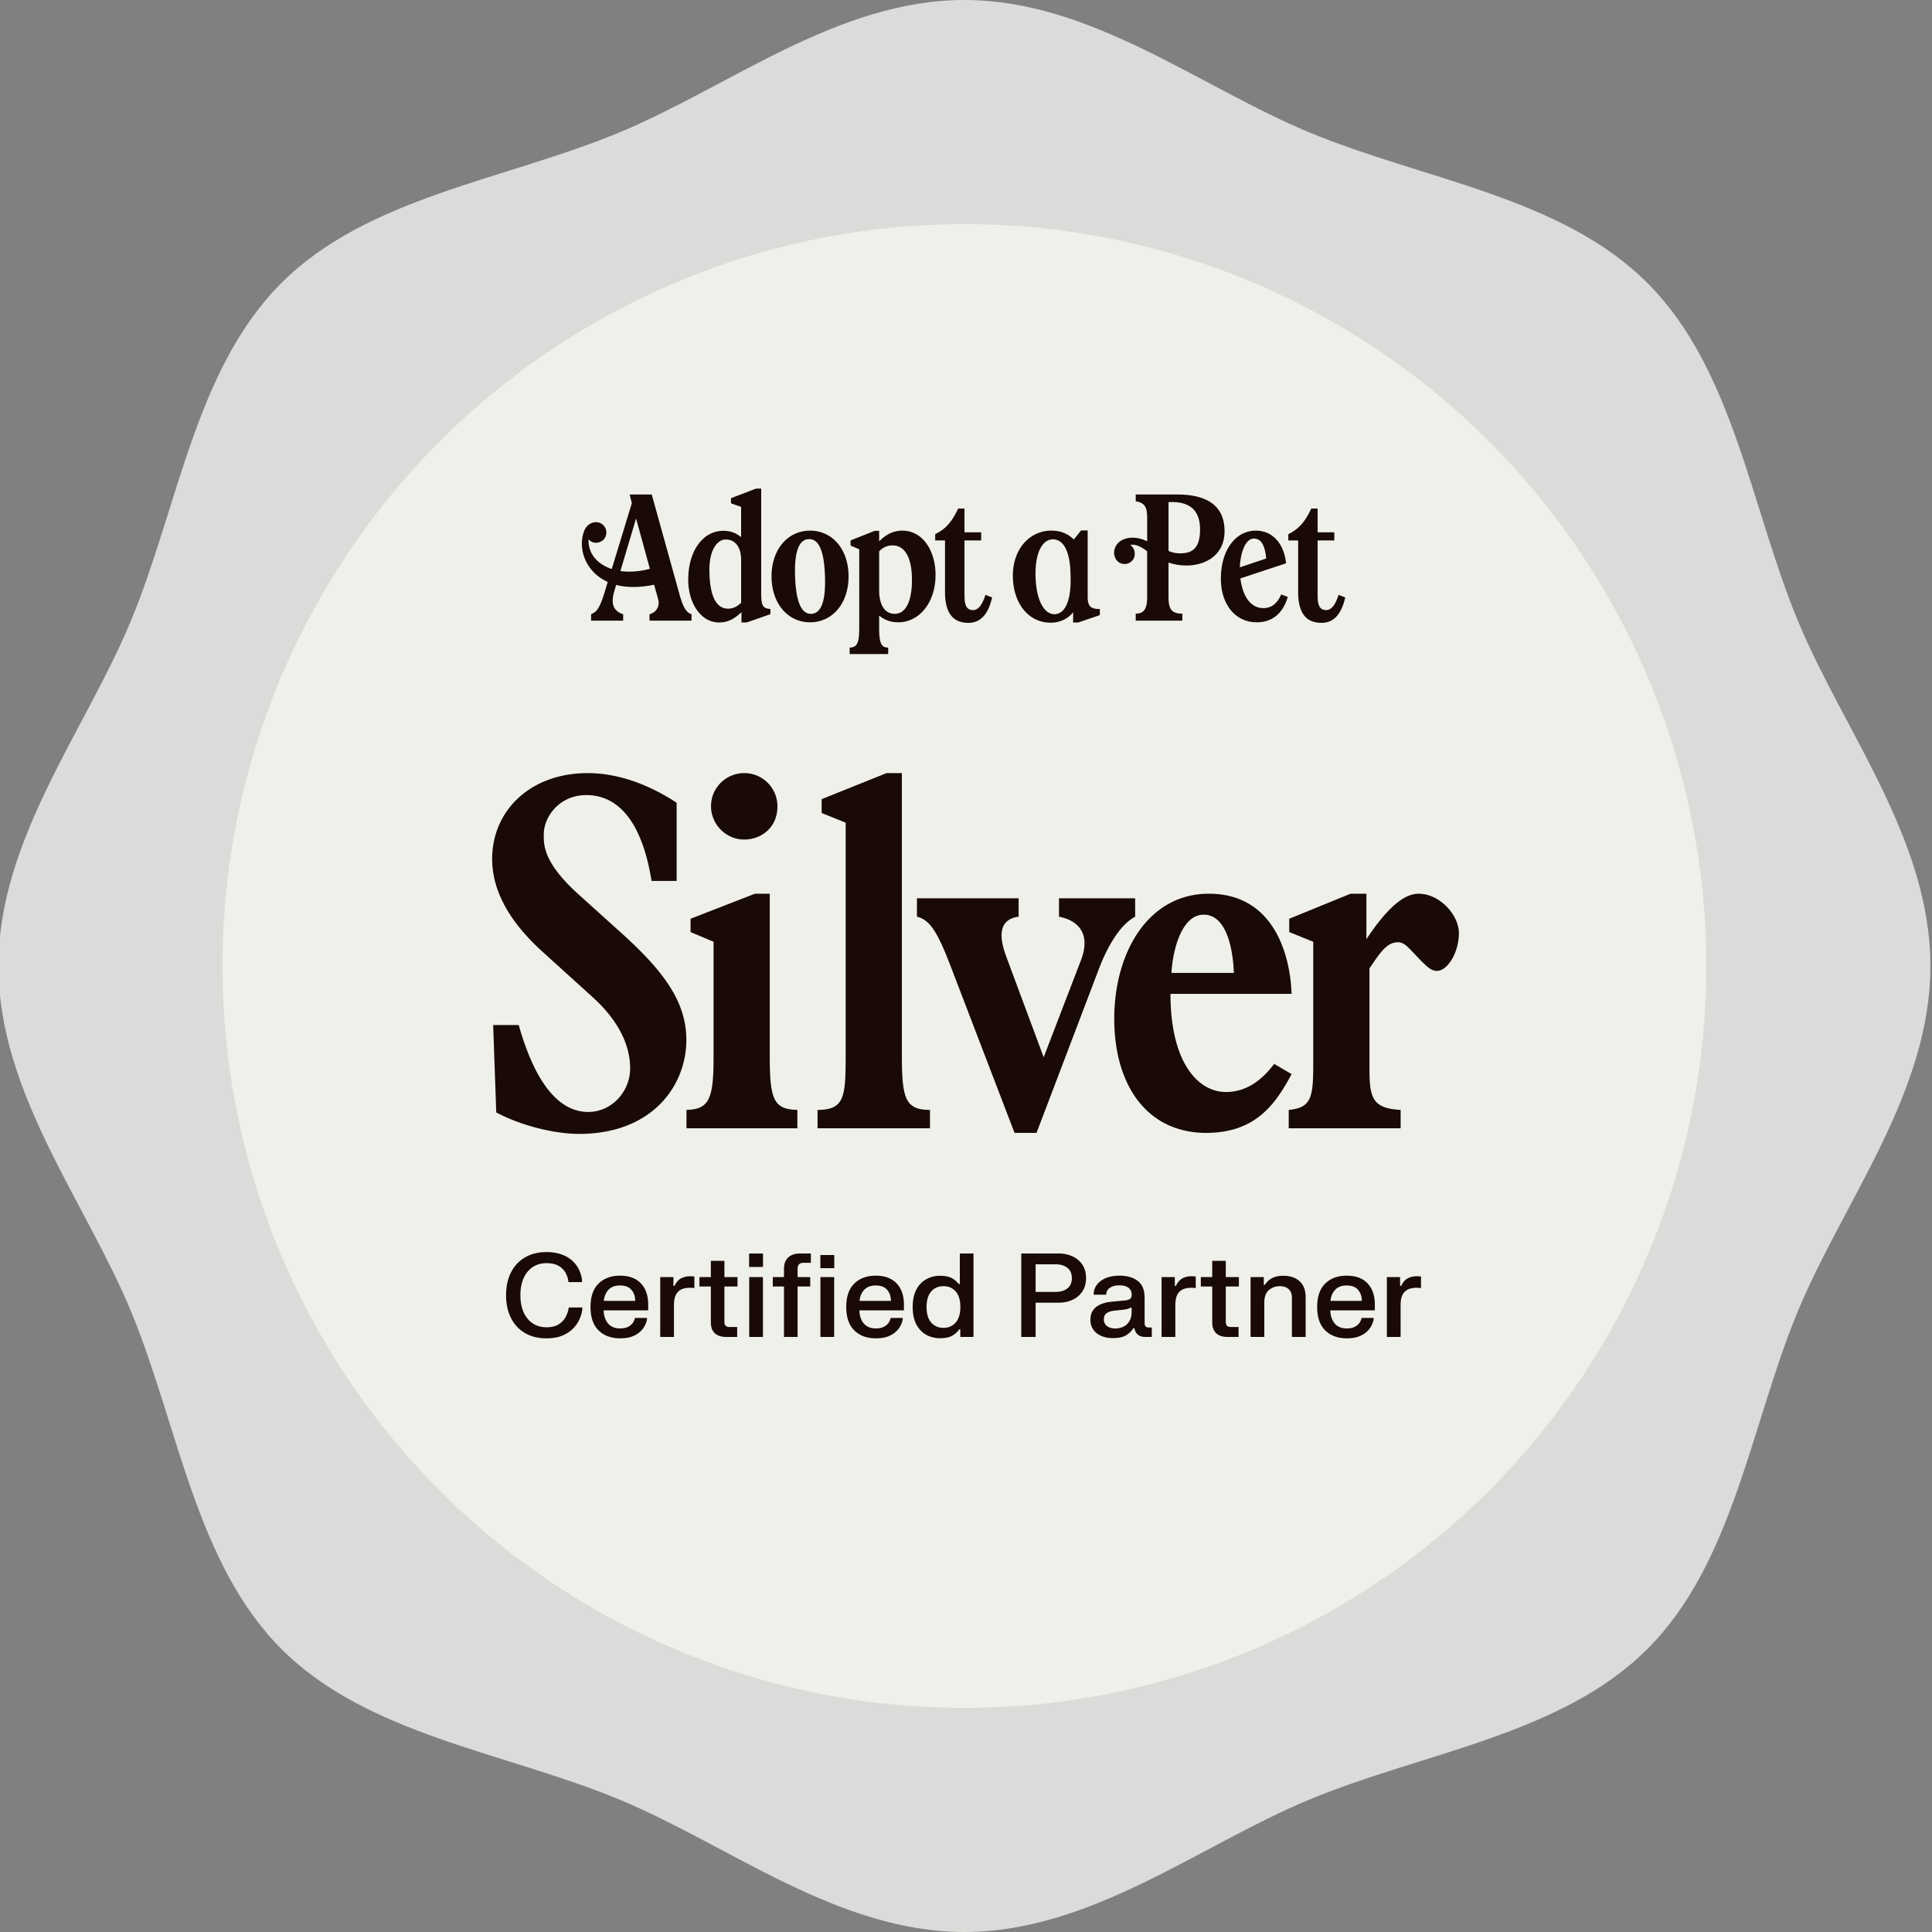
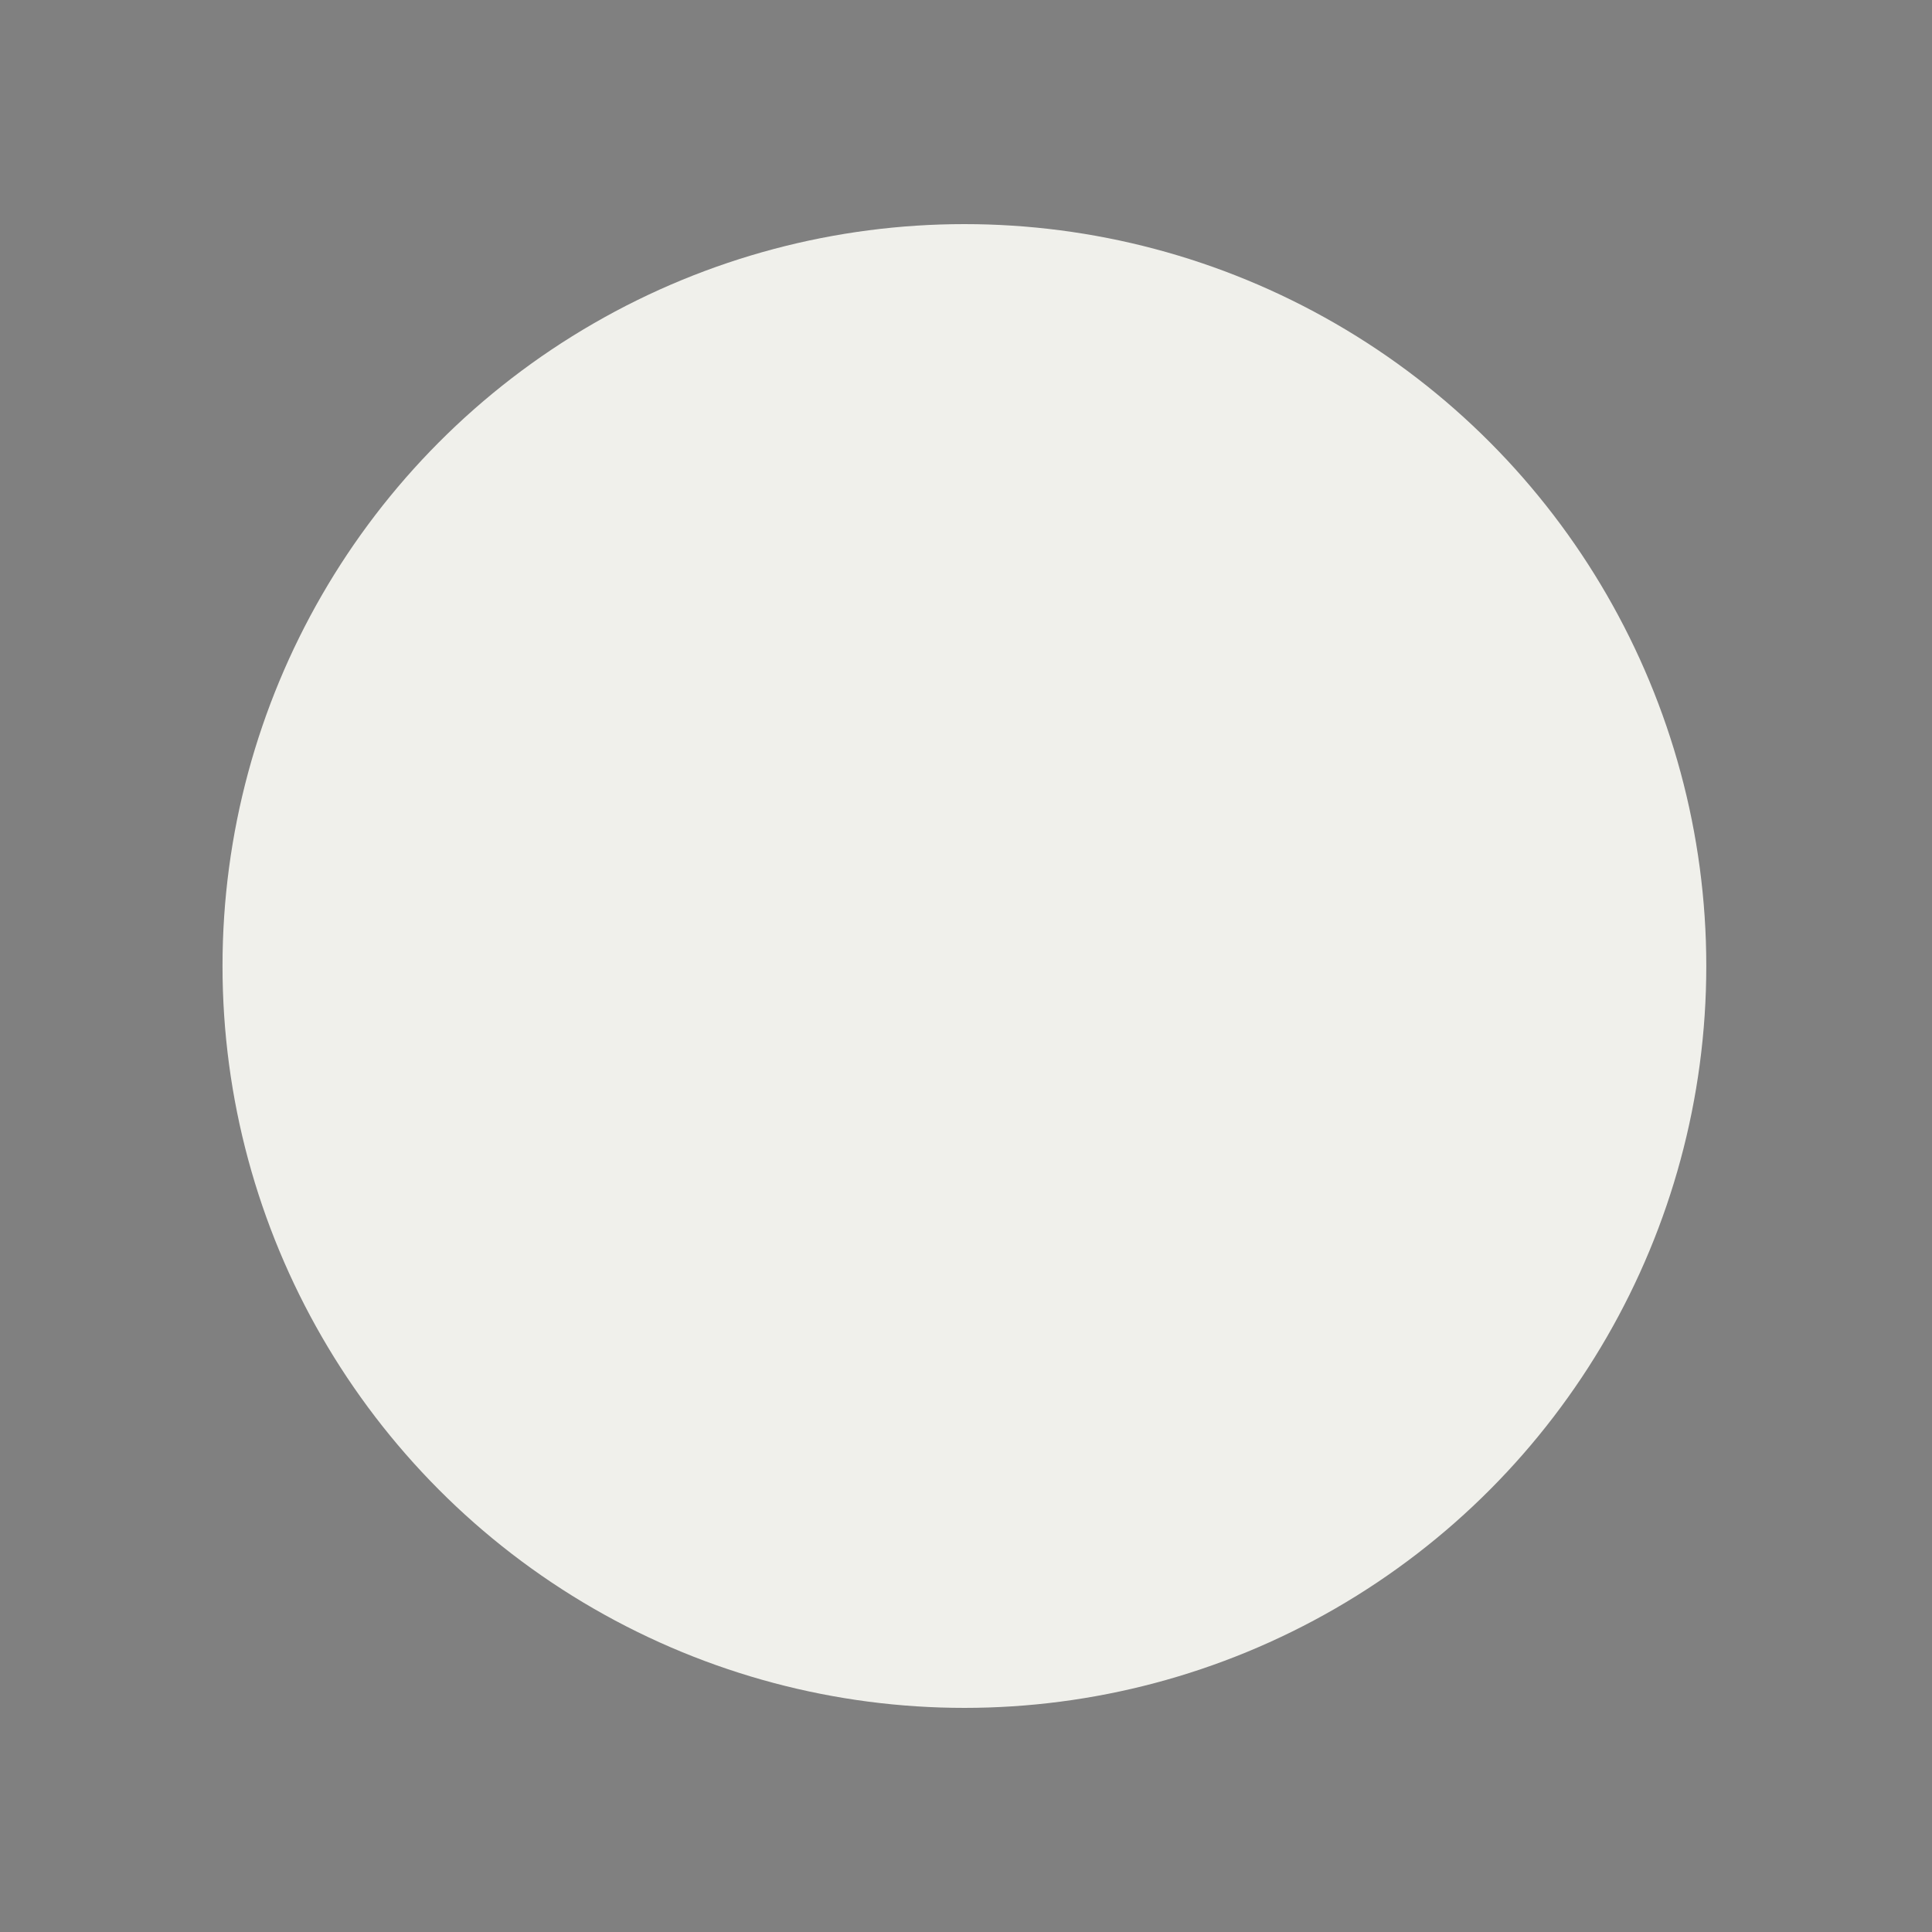
<svg xmlns="http://www.w3.org/2000/svg" width="500" height="500" fill="none">
  <rect width="100%" height="100%" fill="#808080" stroke="none" />
  <g clip-path="url(#a)">
-     <path fill="#DBDBD9" d="M499.586 250c0 32.786-22.475 60.843-34.294 89.327-12.246 29.531-16.663 65.184-38.945 87.428-22.243 22.245-57.893 26.702-87.421 38.948C310.444 477.523 282.35 500 249.567 500c-32.783 0-60.839-22.477-89.321-34.297-29.528-12.246-65.178-16.664-87.421-38.948-22.243-22.283-26.7-57.897-38.945-87.428C22.061 310.843-.414 282.747-.414 250s22.475-60.843 34.294-89.327c12.245-29.531 16.663-65.184 38.945-87.428C95.068 51 130.718 46.582 160.246 34.297 188.728 22.477 216.822 0 249.567 0c32.744 0 60.838 22.477 89.359 34.297 29.528 12.246 65.178 16.664 87.421 38.948 22.282 22.244 26.699 57.897 38.945 87.428 11.819 28.484 34.294 56.58 34.294 89.327Z" />
    <circle cx="249.586" cy="250" r="192" fill="#F0F0EB" />
-     <path fill="#190A05" d="M175.115 207.751v20.236h-6.48c-.926-5.29-3.836-22.22-16.929-22.22-6.878 0-10.978 5.555-10.978 10.184 0 2.646-.264 7.275 9.391 15.871l10.712 9.655c10.846 9.787 16.797 17.723 16.797 27.642 0 11.771-8.729 24.336-27.774 24.336-5.819 0-14.416-1.852-21.426-5.555l-.793-22.616h6.612c1.984 6.877 7.01 22.484 17.988 22.484 6.216 0 10.845-5.423 10.845-11.242 0-7.01-3.968-13.358-10.052-18.781l-12.697-11.506c-7.142-6.481-12.961-14.549-12.961-23.939 0-12.433 9.787-22.22 24.732-22.22 8.333 0 16.401 3.307 23.013 7.671Zm9.553 65.601v-29.626l-5.952-2.513v-3.439l16.665-6.481h3.835v42.191c0 11.11 1.058 13.622 7.142 13.755V292h-28.7v-4.761c6.084-.133 7.01-3.175 7.01-13.887Zm7.936-73.272c4.893 0 8.596 3.968 8.596 8.597 0 5.555-4.232 8.597-8.596 8.597-4.894 0-8.597-4.1-8.597-8.597 0-4.893 3.968-8.597 8.597-8.597Zm26.252 12.829-6.216-2.512v-3.571l16.797-6.746h3.967v73.139c0 11.11.926 14.02 7.274 14.02V292h-29.097v-4.761c7.01 0 7.275-3.439 7.275-14.152v-60.178Zm55.215 19.575h19.706v4.761c-5.026 2.645-8.332 10.845-9.126 12.829l-16.4 43.116h-5.687l-16.532-43.116c-3.307-8.597-5.29-12.035-8.729-12.829v-4.761h26.319v4.761c-5.29.661-5.025 5.29-3.306 10.052l9.787 26.319 9.655-25.129c2.645-6.877-.794-10.316-5.687-11.242v-4.761Zm60.19 24.732h-31.345c0 17.194 6.745 25.394 14.416 25.394 6.877 0 10.977-5.423 12.432-7.275l4.497 2.646c-4.1 7.671-9.258 15.209-22.087 15.209-15.475 0-23.807-12.564-23.807-29.493 0-17.326 8.862-32.404 24.468-32.404 17.59 0 21.161 17.194 21.426 25.923Zm-31.081-5.423h16.136c-.133-4.496-1.323-15.077-7.804-15.077-5.819 0-8.067 9.523-8.332 15.077Zm50.443-20.5v11.771c5.423-8.2 9.788-11.771 13.491-11.771 5.555 0 10.448 5.555 10.448 10.184 0 5.026-2.91 9.787-5.687 9.787-1.323 0-2.381-.793-4.894-3.438-2.512-2.646-3.571-3.968-5.158-3.968-3.042 0-4.761 2.91-7.406 6.745v25.923c0 7.671.793 10.316 8.068 10.713V292H333.52v-4.761c6.084-.529 6.348-3.571 6.348-12.433v-31.08l-6.216-2.513v-3.439l15.871-6.481h4.1ZM130.975 335.2c0-2.29.43-4.27 1.29-5.94.86-1.67 2.07-2.955 3.63-3.855 1.56-.91 3.395-1.365 5.505-1.365 1.56 0 2.905.215 4.035.645 1.14.43 2.08 1.005 2.82 1.725.74.71 1.3 1.5 1.68 2.37.39.86.62 1.72.69 2.58v.45h-3.51c-.06-.76-.285-1.515-.675-2.265-.38-.76-.975-1.39-1.785-1.89-.81-.5-1.885-.75-3.225-.75-1.35 0-2.535.335-3.555 1.005-1.01.67-1.795 1.625-2.355 2.865-.56 1.24-.84 2.715-.84 4.425s.28 3.185.84 4.425c.56 1.24 1.345 2.195 2.355 2.865 1.02.67 2.205 1.005 3.555 1.005 1.33 0 2.4-.265 3.21-.795.82-.54 1.425-1.205 1.815-1.995.4-.79.645-1.565.735-2.325h3.51v.45c-.09.86-.335 1.73-.735 2.61-.39.88-.96 1.695-1.71 2.445-.74.74-1.675 1.34-2.805 1.8-1.13.45-2.48.675-4.05.675-2.11 0-3.945-.45-5.505-1.35-1.56-.91-2.77-2.2-3.63-3.87-.86-1.67-1.29-3.65-1.29-5.94Zm21.853 3.045c0-2.67.69-4.685 2.07-6.045 1.39-1.37 3.25-2.055 5.58-2.055s4.125.665 5.385 1.995c1.26 1.33 1.89 3.16 1.89 5.49v1.485h-11.52c.03 1.41.41 2.545 1.14 3.405.73.85 1.76 1.275 3.09 1.275.86 0 1.56-.14 2.1-.42.54-.28.95-.63 1.23-1.05.28-.42.455-.835.525-1.245h3.12v.45c-.1.51-.295 1.045-.585 1.605s-.71 1.085-1.26 1.575c-.54.49-1.23.89-2.07 1.2-.83.3-1.835.45-3.015.45-2.34 0-4.205-.685-5.595-2.055-1.39-1.37-2.085-3.39-2.085-6.06Zm3.45-1.575h8.115c-.01-1.17-.34-2.125-.99-2.865-.64-.75-1.625-1.125-2.955-1.125-1.3 0-2.295.38-2.985 1.14-.69.75-1.085 1.7-1.185 2.85Zm14.588-6.165h3.42v2.28h.3c.21-.51.515-.97.915-1.38.4-.41.935-.715 1.605-.915.68-.2 1.545-.245 2.595-.135v3c-1.04-.13-1.96-.09-2.76.12a3.12 3.12 0 0 0-1.86 1.335c-.44.68-.66 1.66-.66 2.94V346h-3.555v-15.495Zm10.147 0h2.955v-4.2h3.51v4.2h3.39v2.445h-3.39v9.195c0 .85.425 1.275 1.275 1.275h2.025V346h-2.85c-1.25 0-2.225-.315-2.925-.945-.69-.64-1.035-1.575-1.035-2.805v-9.3h-2.955v-2.445Zm12.85-6.09h3.6v3.48h-3.6v-3.48Zm.03 6.09h3.555V346h-3.555v-15.495Zm6.104 2.445v-2.445h2.895v-2.085c0-1.33.37-2.33 1.11-3 .74-.68 1.775-1.02 3.105-1.02h2.745v2.415h-1.92c-1.01 0-1.515.525-1.515 1.575v2.115h3.27v2.445h-3.27V346h-3.525v-13.05h-2.895Zm12.315-8.145h3.6v3.39h-3.6v-3.39Zm.015 5.7h3.555V346h-3.555v-15.495Zm6.683 7.74c0-2.67.69-4.685 2.07-6.045 1.39-1.37 3.25-2.055 5.58-2.055s4.125.665 5.385 1.995c1.26 1.33 1.89 3.16 1.89 5.49v1.485h-11.52c.03 1.41.41 2.545 1.14 3.405.73.85 1.76 1.275 3.09 1.275.86 0 1.56-.14 2.1-.42.54-.28.95-.63 1.23-1.05.28-.42.455-.835.525-1.245h3.12v.45c-.1.51-.295 1.045-.585 1.605s-.71 1.085-1.26 1.575c-.54.49-1.23.89-2.07 1.2-.83.3-1.835.45-3.015.45-2.34 0-4.205-.685-5.595-2.055-1.39-1.37-2.085-3.39-2.085-6.06Zm3.45-1.575h8.115c-.01-1.17-.34-2.125-.99-2.865-.64-.75-1.625-1.125-2.955-1.125-1.3 0-2.295.38-2.985 1.14-.69.75-1.085 1.7-1.185 2.85Zm29.482 9.33h-3.42v-1.965h-.3c-.34.58-.905 1.11-1.695 1.59-.78.47-1.86.705-3.24.705-1.31 0-2.505-.295-3.585-.885-1.07-.6-1.92-1.495-2.55-2.685-.63-1.2-.945-2.705-.945-4.515 0-1.81.315-3.31.945-4.5.63-1.19 1.48-2.08 2.55-2.67 1.08-.6 2.275-.9 3.585-.9 1.38 0 2.445.23 3.195.69.75.46 1.29.935 1.62 1.425h.3v-7.89h3.54V346Zm-3.405-7.755c0-1.75-.4-3.085-1.2-4.005-.8-.92-1.855-1.38-3.165-1.38-1.32 0-2.38.46-3.18 1.38-.8.92-1.2 2.255-1.2 4.005 0 1.76.4 3.1 1.2 4.02.8.92 1.86 1.38 3.18 1.38 1.31 0 2.365-.46 3.165-1.38.8-.92 1.2-2.26 1.2-4.02Zm15.762-13.845h9.645c1.32 0 2.52.245 3.6.735s1.935 1.21 2.565 2.16c.64.94.96 2.09.96 3.45 0 1.37-.32 2.53-.96 3.48-.63.95-1.485 1.675-2.565 2.175-1.08.49-2.28.735-3.6.735h-5.925V346h-3.72v-21.6Zm3.72 2.805v7.14h5.205c1.25 0 2.255-.305 3.015-.915.77-.61 1.155-1.495 1.155-2.655 0-1.17-.385-2.055-1.155-2.655-.76-.61-1.765-.915-3.015-.915h-5.205Zm15.023 7.86v-.45c.17-1.37.85-2.455 2.04-3.255 1.2-.81 2.765-1.215 4.695-1.215 1.94 0 3.5.455 4.68 1.365 1.18.91 1.77 2.365 1.77 4.365v6.585c0 .73.365 1.095 1.095 1.095h.765V346h-1.575c-.96 0-1.665-.22-2.115-.66-.45-.44-.715-.97-.795-1.59h-.3c-.39.66-.985 1.25-1.785 1.77-.8.52-1.97.78-3.51.78-1.7 0-3.095-.425-4.185-1.275-1.08-.86-1.62-2.01-1.62-3.45 0-1.03.24-1.87.72-2.52.48-.66 1.125-1.16 1.935-1.5.81-.34 1.715-.56 2.715-.66l3.555-.345c.58-.05 1.015-.175 1.305-.375.3-.21.45-.57.45-1.08 0-.8-.275-1.405-.825-1.815-.55-.42-1.33-.63-2.34-.63-1 0-1.815.205-2.445.615-.62.4-.95 1-.99 1.8h-3.24Zm2.64 6.39c0 .72.27 1.295.81 1.725.55.42 1.28.63 2.19.63.67 0 1.325-.14 1.965-.42.64-.29 1.17-.755 1.59-1.395.42-.65.63-1.515.63-2.595v-.96h-.3c-.23.13-.495.24-.795.33-.29.08-.73.15-1.32.21l-1.995.21c-.85.08-1.525.295-2.025.645-.5.34-.75.88-.75 1.62Zm14.94-10.95h3.42v2.28h.3c.21-.51.515-.97.915-1.38.4-.41.935-.715 1.605-.915.68-.2 1.545-.245 2.595-.135v3c-1.04-.13-1.96-.09-2.76.12a3.12 3.12 0 0 0-1.86 1.335c-.44.68-.66 1.66-.66 2.94V346h-3.555v-15.495Zm10.147 0h2.955v-4.2h3.51v4.2h3.39v2.445h-3.39v9.195c0 .85.425 1.275 1.275 1.275h2.025V346h-2.85c-1.25 0-2.225-.315-2.925-.945-.69-.64-1.035-1.575-1.035-2.805v-9.3h-2.955v-2.445Zm12.88 0h3.42v1.995h.3c.17-.3.44-.63.81-.99.37-.37.875-.685 1.515-.945.65-.26 1.48-.39 2.49-.39 1.74 0 3.125.47 4.155 1.41 1.04.94 1.56 2.315 1.56 4.125V346h-3.555v-10.08c0-1.04-.285-1.81-.855-2.31-.57-.5-1.33-.75-2.28-.75-1.08 0-2.02.34-2.82 1.02-.79.67-1.185 1.73-1.185 3.18V346h-3.555v-15.495Zm17.236 7.74c0-2.67.69-4.685 2.07-6.045 1.39-1.37 3.25-2.055 5.58-2.055s4.125.665 5.385 1.995c1.26 1.33 1.89 3.16 1.89 5.49v1.485h-11.52c.03 1.41.41 2.545 1.14 3.405.73.85 1.76 1.275 3.09 1.275.86 0 1.56-.14 2.1-.42.54-.28.95-.63 1.23-1.05.28-.42.455-.835.525-1.245h3.12v.45c-.1.51-.295 1.045-.585 1.605s-.71 1.085-1.26 1.575c-.54.49-1.23.89-2.07 1.2-.83.3-1.835.45-3.015.45-2.34 0-4.205-.685-5.595-2.055-1.39-1.37-2.085-3.39-2.085-6.06Zm3.45-1.575h8.115c-.01-1.17-.34-2.125-.99-2.865-.64-.75-1.625-1.125-2.955-1.125-1.3 0-2.295.38-2.985 1.14-.69.75-1.085 1.7-1.185 2.85Zm14.587-6.165h3.42v2.28h.3c.21-.51.515-.97.915-1.38.4-.41.935-.715 1.605-.915.68-.2 1.545-.245 2.595-.135v3c-1.04-.13-1.96-.09-2.76.12a3.12 3.12 0 0 0-1.86 1.335c-.44.68-.66 1.66-.66 2.94V346h-3.555v-15.495ZM326.977 157.377c-3.673 0-5.484-3.676-5.962-7.684l11.829-3.914c-.478-4.63-3.147-8.449-7.869-8.449-5.247 0-9.014 5.109-9.014 12.41 0 6.73 3.769 11.313 9.3 11.313 3.958 0 6.774-2.291 8.014-6.587l-1.718-.621c-.953 2.291-2.48 3.532-4.578 3.532h-.002Zm-2.48-17.994c1.86 0 2.862 1.67 3.196 5.155l-6.82 2.291c.142-3.914 1.478-7.446 3.624-7.446ZM304.657 127.974h-10.731v1.766c2.48.383 2.958 1.719 2.958 4.248v6.109c-3.769-1.91-8.06-.858-8.538 2.578-.142 1.623.763 2.96 2.194 3.245 1.431.287 2.909-.716 3.1-2.148.142-1.099-.191-2.004-1.098-2.721 1.098-.333 2.718.334 4.34 1.624v11.838c0 3.102-.858 4.296-2.958 4.296v1.815h12.067v-1.815c-3.005 0-3.578-1.432-3.578-4.392v-8.831c6.487 2.195 14.5-.287 14.5-8.066 0-3.581-1.193-9.546-12.258-9.546h.002Zm.763 15.226c-1.049 0-2.051-.191-3.005-.621v-12.648h.907c4.722 0 7.249 2.291 7.249 7.064s-1.86 6.205-5.151 6.205ZM281.492 154.369v-17.087h-1.718l-1.86 2.339c-1.382-1.336-3.1-2.195-5.389-2.291-5.771-.238-10.54 4.535-10.397 12.028.142 6.445 3.673 11.551 9.444 11.789 2.48.096 4.769-.907 6.153-2.72v2.673h1.336l5.58-1.91v-1.575c-2.48 0-3.149-.763-3.149-3.245v-.001Zm-8.489 4.581c-2.575.096-4.769-3.102-5.009-9.69-.142-6.396 1.814-9.594 4.436-9.689 2.624-.047 4.578 2.815 4.626 9.403.238 6.587-1.477 9.88-4.053 9.976ZM209.639 137.329c-5.818 0-9.969 4.917-9.969 11.838 0 6.92 4.149 11.884 9.969 11.884 5.82 0 9.969-4.917 9.969-11.884 0-6.968-4.149-11.838-9.969-11.838Zm.333 21.527c-2.575.096-3.958-3.055-4.197-9.545-.24-6.49.953-9.69 3.529-9.786 2.575-.095 3.958 2.912 4.197 9.499.238 6.492-.953 9.737-3.529 9.832ZM196.999 153.319v-26.872h-1.335l-6.487 2.481v1.337l2.623.907v7.829c-1.527-1.195-2.863-1.624-4.627-1.624-5.342 0-9.062 5.347-9.062 12.648 0 6.158 3.338 11.073 7.964 11.073 2.051 0 3.769-.716 5.818-2.673v2.673h1.336l6.153-2.148v-1.337c-2.002-.191-2.385-.811-2.385-4.296l.002.002Zm-5.198 2.673c-1.144 1.098-2.193 1.528-3.386 1.528-3.1 0-4.818-3.341-4.818-10.166 0-4.773 1.86-7.733 4.245-7.733 2.384 0 3.958 1.91 3.958 5.298v11.073h.001ZM175.873 153.892l-7.203-25.918h-5.724l.573 2.244-5.197 17.04c-3.72-1.241-6.154-3.961-6.009-7.733.382.572 1.097.859 1.477.908 1.432.238 2.863-.716 3.1-2.148.238-1.48-.715-2.865-2.193-3.103-1.144-.238-2.767.429-3.433 2.053-1.813 4.248-.047 10.644 6.009 13.365l-.574 1.958c-1.477 4.821-2.146 5.728-3.72 6.396v1.67h8.298v-1.67c-1.097-.287-1.86-.955-2.289-1.671-.524-.954-.571-2.339-.046-4.152l.524-1.766c2.622.716 5.913.763 9.824-.048 1.049 3.914 1.383 4.343 1.049 5.537-.382 1.241-1.288 1.862-2.242 2.1v1.67h10.874v-1.67c-1.383-.383-2.194-1.862-3.1-5.06l.002-.002Zm-15.311-6.109 4.053-13.604 3.578 13.03c-2.718.717-5.342.908-7.631.574ZM233.485 137.329c-3.004 0-5.008 1.814-5.962 2.768v-2.72h-1.144l-6.249 2.482v1.337l2.242.954v20.191c0 4.057-.524 5.202-2.48 5.251v1.67h9.969v-1.67c-1.813 0-2.338-1.146-2.338-5.251v-3.007c1.145.859 2.576 1.719 4.96 1.719 5.389 0 9.634-5.059 9.634-12.267 0-6.109-3.196-11.456-8.633-11.456l.001-.001Zm-1.955 21.527c-2.814 0-4.007-2.769-4.007-6.062v-10.119c.525-.525 1.574-1.528 3.482-1.528 3.149 0 5.009 3.102 5.009 8.974 0 4.392-1.098 8.735-4.484 8.735ZM251.527 157.88c-1.776-.193-1.92-2.016-1.92-4.177v-13.831h4.319v-2.114h-4.319v-6.146h-1.631c-1.68 3.507-3.215 5.284-5.949 6.627v1.633h2.543v13.302c0 5.379 1.968 8.02 6.047 8.02 3.118 0 5.134-2.161 6.142-6.578l-1.729-.673c-.863 2.834-2.063 4.13-3.503 3.937ZM346.421 153.943c-.864 2.834-2.064 4.13-3.504 3.937-1.775-.193-1.92-2.016-1.92-4.177v-13.831h4.319v-2.114h-4.319v-6.146h-1.631c-1.679 3.507-3.215 5.284-5.949 6.627v1.633h2.543v13.302c0 5.379 1.968 8.02 6.047 8.02 3.12 0 5.135-2.161 6.142-6.578l-1.728-.673Z" />
  </g>
  <defs>
    <clipPath id="a">
      <path fill="#fff" d="M0 0h500v500H0z" />
    </clipPath>
  </defs>
</svg>